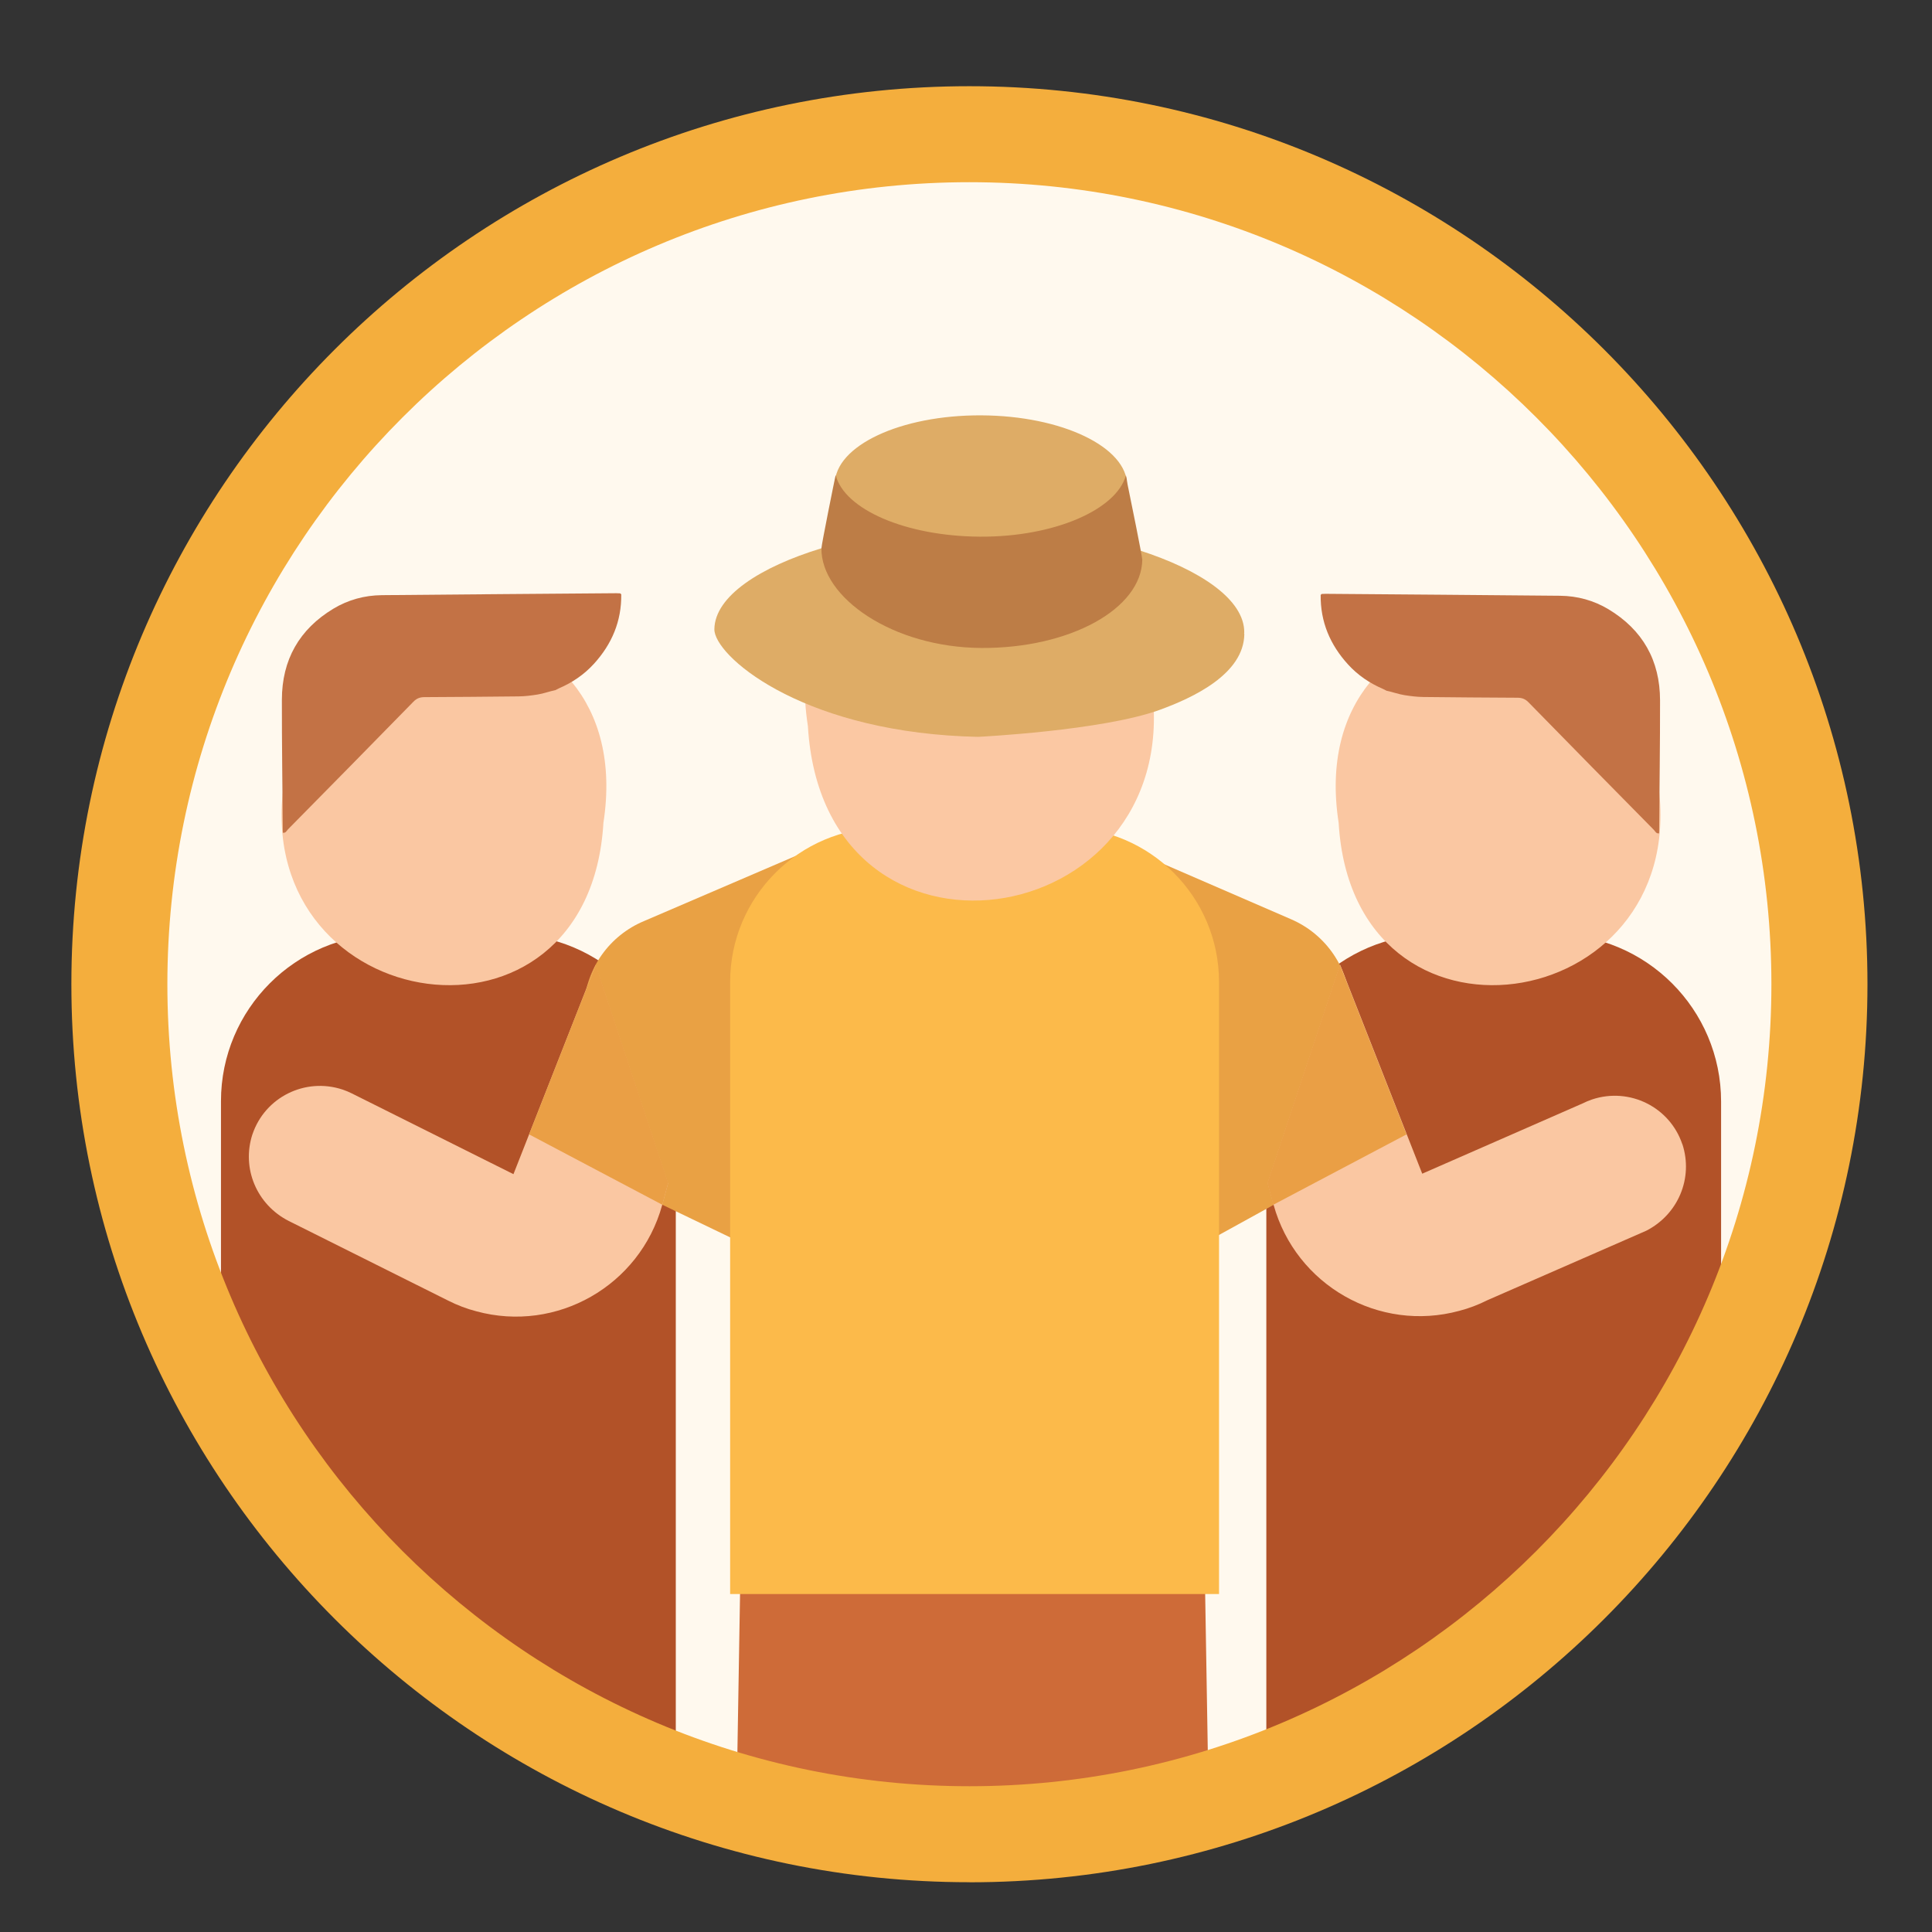
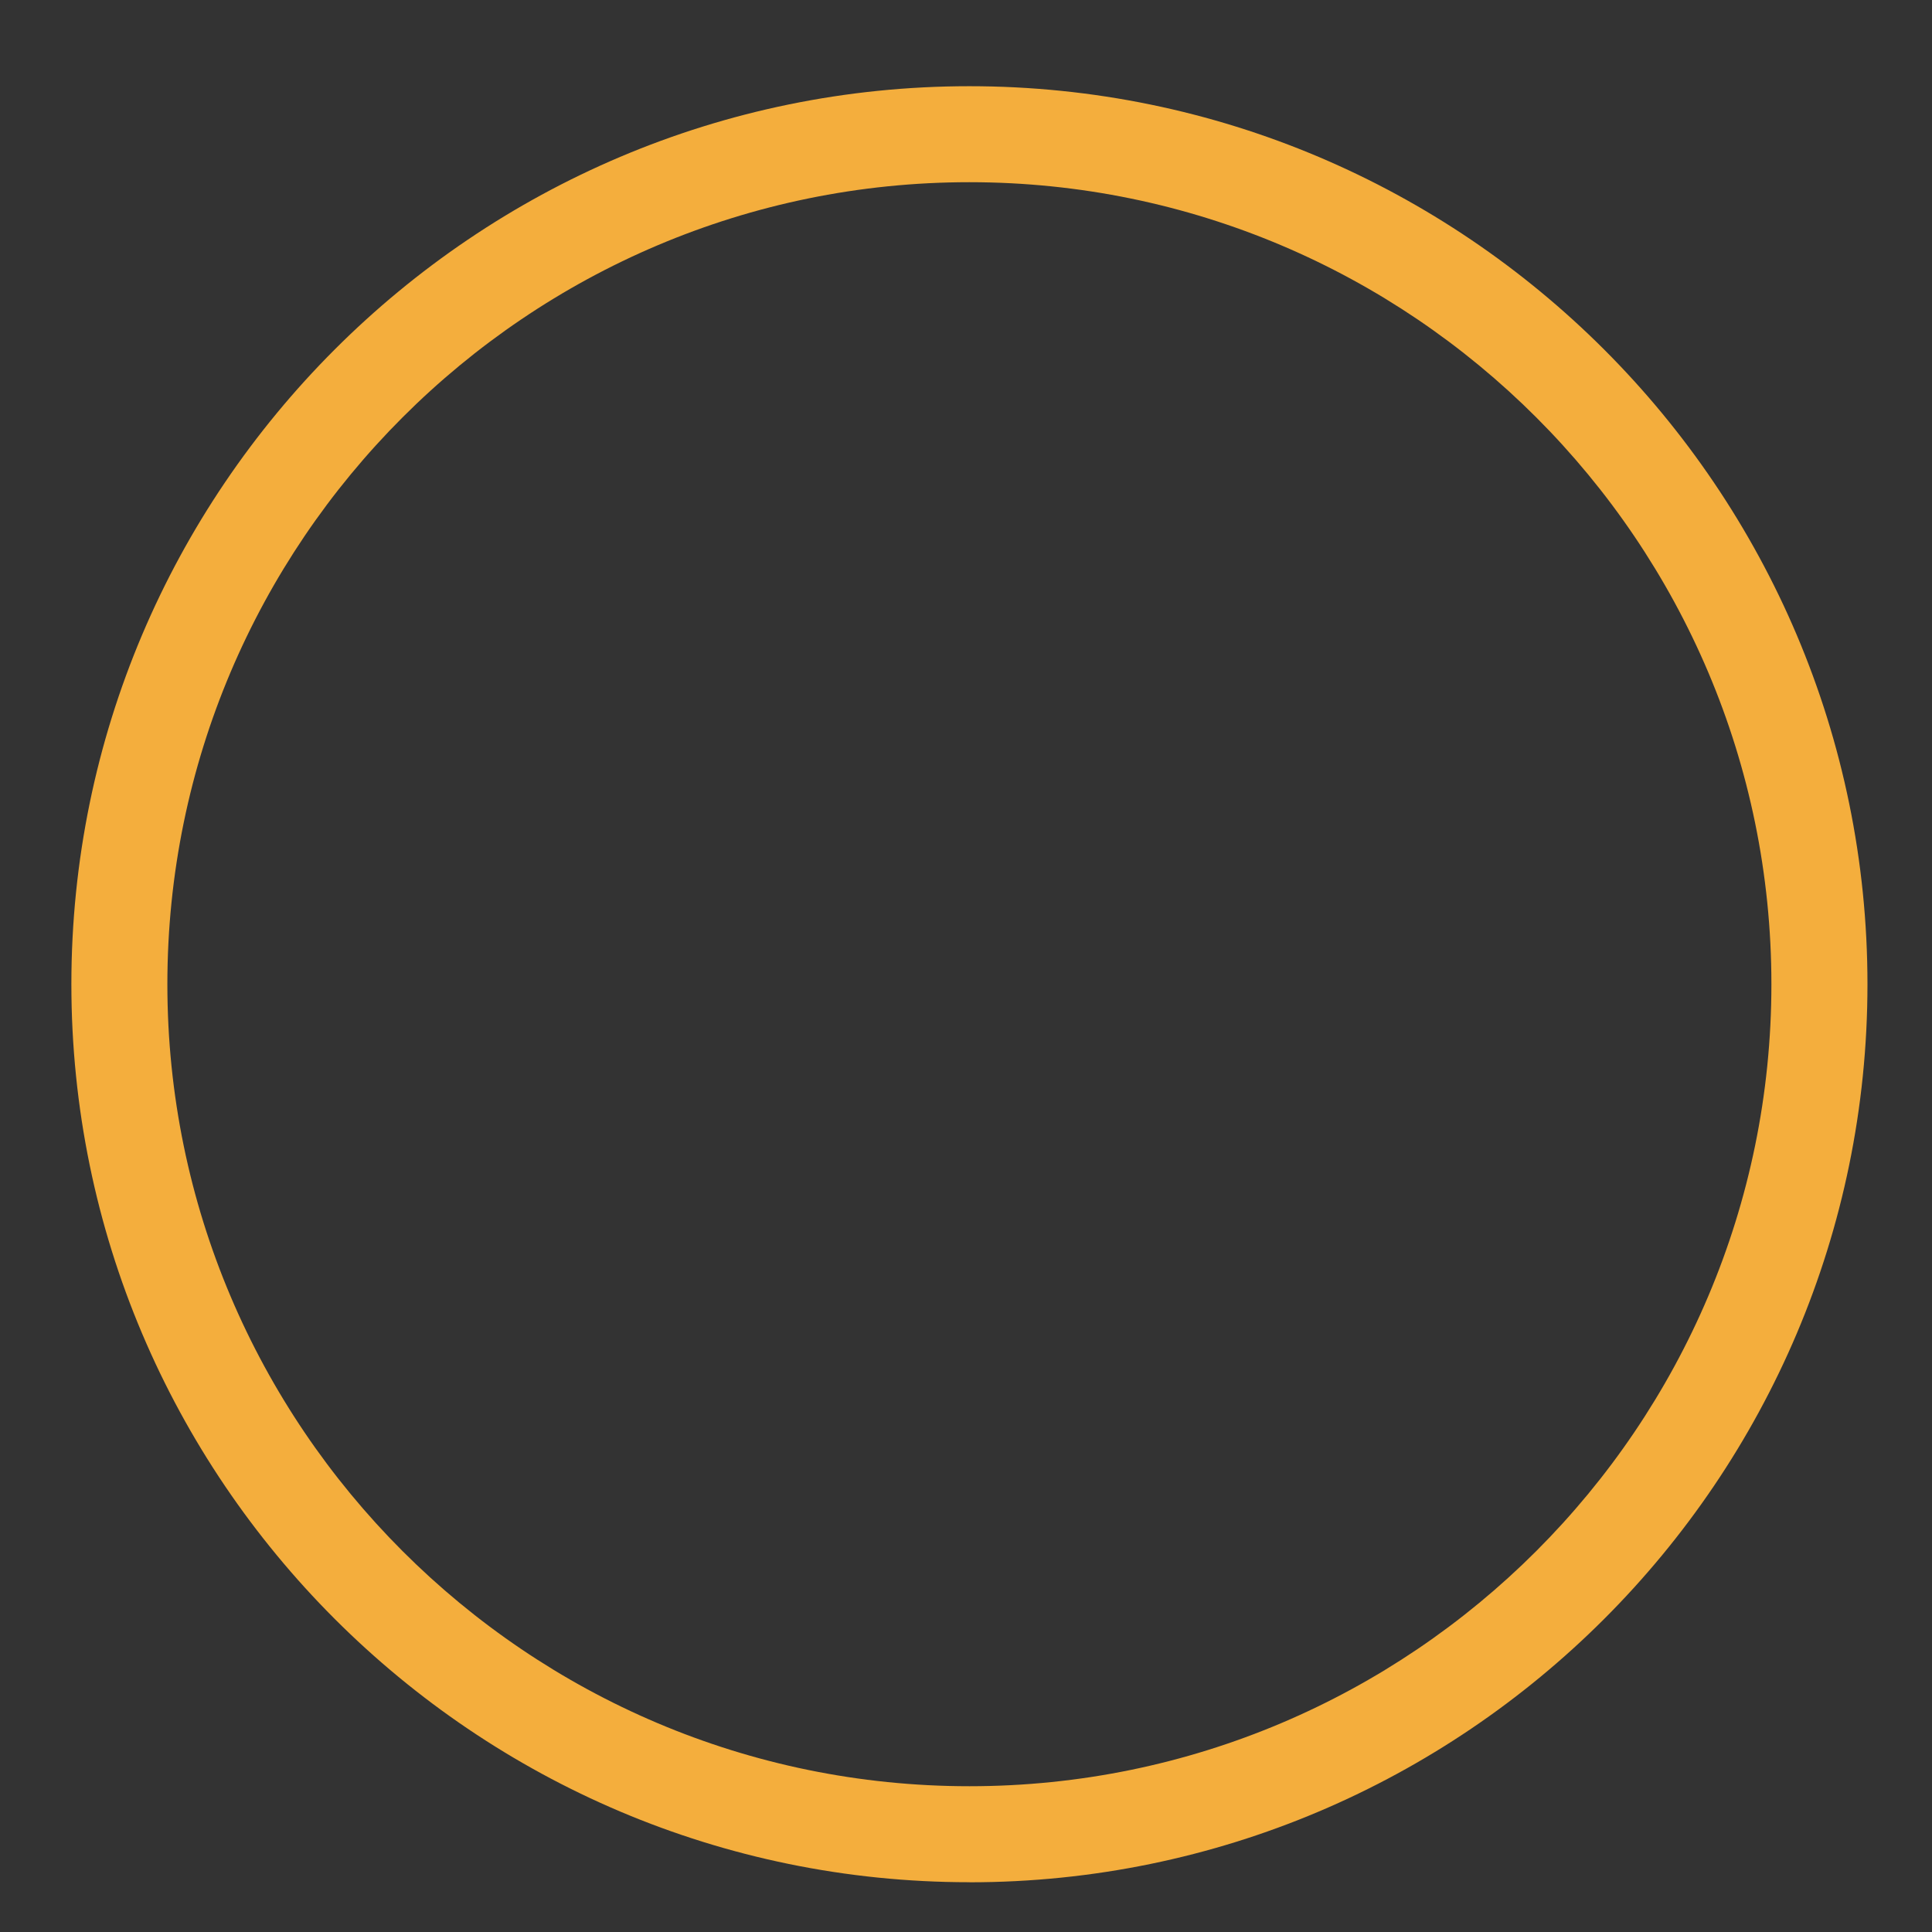
<svg xmlns="http://www.w3.org/2000/svg" id="Que_Hacemos" viewBox="0 0 288 288">
  <rect x="0" y="0" width="288" height="288" fill="#333333" stroke="none" />
  <defs>
    <clipPath id="clippath">
-       <circle cx="143.3" cy="146.73" r="122.45" style="fill:none;" />
-     </clipPath>
+       </clipPath>
  </defs>
  <g style="clip-path:url(#clippath);">
    <circle cx="138.89" cy="156.69" r="148.68" style="fill:#fff9ee;" />
    <g>
      <path d="m213.68,139.29h17.96c13.75,0,24.92,11.16,24.92,24.92v118.97h-67.79v-118.97c0-13.75,11.16-24.92,24.92-24.92Z" style="fill:#b25228;" />
      <path d="m199.55,122.66c2.16,36.66,51.88,29,47.73-5.09-3.13-34.19-53.35-31.21-47.73,5.09Z" style="fill:#fac7a2;" />
    </g>
    <g>
      <path d="m32.94,139.29h67.79v118.34c0,13.72-11.14,24.86-24.86,24.86h-18.08c-13.72,0-24.86-11.14-24.86-24.86v-118.34h0Z" transform="translate(133.67 421.78) rotate(180)" style="fill:#b25228;" />
      <path d="m89.95,122.66c-2.16,36.66-51.88,29-47.73-5.09,3.13-34.19,53.35-31.21,47.73,5.09Z" style="fill:#fac7a2;" />
    </g>
    <path d="m82.74,102.89c-.88.18-1.71.5-2.6.64-.94.15-1.88.27-2.83.28-4.67.05-9.35.09-14.02.11-.7,0-1.19.19-1.68.7-6.2,6.35-12.43,12.67-18.66,18.99-.22.22-.35.61-.79.52-.05-6.61-.15-13.22-.14-19.83.01-5.94,2.59-10.5,7.69-13.57,2.2-1.32,4.62-1.98,7.2-2.01,11.65-.11,23.3-.2,34.95-.29.2,0,.39.01.59.02.05.05.11.09.16.14.05,4.01-1.4,7.43-4.08,10.37-1.46,1.6-3.21,2.79-5.19,3.64-.2.09-.4.2-.6.3Z" style="fill:#c37245;" />
-     <path d="m206.74,102.98c.88.18,1.71.5,2.6.64.94.15,1.88.27,2.83.28,4.67.05,9.35.09,14.02.11.7,0,1.19.19,1.68.7,6.2,6.35,12.43,12.67,18.66,18.99.22.22.35.61.79.52.05-6.61.15-13.22.14-19.83-.01-5.94-2.59-10.5-7.69-13.57-2.2-1.32-4.62-1.98-7.2-2.01-11.65-.11-23.3-.2-34.95-.29-.2,0-.39.01-.59.02-.05.05-.11.09-.16.14-.05,4.01,1.4,7.43,4.08,10.37,1.46,1.6,3.21,2.79,5.19,3.64.2.09.4.2.6.3Z" style="fill:#c37245;" />
    <g>
      <g>
        <polygon points="112.74 222.64 113.65 300.22 112.74 394.96 130.22 394.96 137.81 308.8 145.51 228.79 112.74 222.64" style="fill:#f1c8a7;" />
        <polygon points="110.64 218.35 109.5 286.46 143.58 289.76 147.15 237.62 147.15 218.35 112.02 218.35 110.64 218.35" style="fill:#ce6b38;" />
      </g>
      <g>
        <polygon points="177.22 222.64 176.31 300.22 177.22 394.96 159.75 394.96 152.16 308.8 144.45 228.79 177.22 222.64" style="fill:#f1c8a7;" />
        <polygon points="179.33 218.35 180.47 286.46 146.39 289.76 142.82 237.62 142.82 218.35 177.95 218.35 179.33 218.35" style="fill:#ce6b38;" />
      </g>
-       <path d="m119.06,127.4l-6.69,58.75-13.64-6.56-11.69-29.66c.33-5.58,3.81-10.48,8.97-12.63l23.05-9.9Z" style="fill:#e9a144;" />
      <path d="m173.13,128.66l2.42,58.83,14.3-7.88,11.45-29.69c-.21-5.63-3.64-10.63-8.8-12.87l-19.36-8.39Z" style="fill:#e9a144;" />
      <path d="m131.86,123.37h26.84c12.71,0,23.02,10.32,23.02,23.02v91.23h-72.88v-91.23c0-12.71,10.32-23.02,23.02-23.02Z" style="fill:#fcba4a;" />
      <path d="m120.43,108.23c2.32,39.42,55.78,31.17,51.32-5.47-3.36-36.75-57.35-33.55-51.32,5.47Z" style="fill:#fbc8a3;" />
      <g>
        <path d="m185.48,94.51s-.02-.07-.02-.1c0-.04.02-.07.02-.11.05-4.93-6.6-9.37-15.69-12.28l-47.34-.29c-9.13,2.79-15.9,7.14-15.96,12.07-.04,3.84,12.38,14.85,37.15,15.97.03.01-.07-.03,0,0,.44,0,.99.04,1.44.05.25,0,.49.01.74.02,0,0,18.49-.91,27.05-4.02,4.97-1.81,12.55-5.33,12.62-11.31Z" style="fill:#deac66;" />
        <ellipse cx="146.22" cy="72.26" rx="10.35" ry="21.79" transform="translate(73.26 218.13) rotate(-89.72)" style="fill:#deac66;" />
        <path d="m170.27,83.41c0-.49-1.7-8.85-2.26-11.56,0-.17-.04-.42-.17-.99-1.4,5.1-10.66,9.21-21.77,9.14-11.11-.07-20.22-4.08-21.5-9.19,0,0,0,0,0,0,0,0,0,0,0,0-.13.55-2.11,10.36-2.12,10.92-.08,7.36,10.64,14.78,23.82,14.86,13.18.08,23.92-5.82,24.01-13.18Z" style="fill:#bd7d46;" />
      </g>
    </g>
-     <path d="m250.78,170.57c-1.86-5.54-7.85-8.53-13.44-6.68-.48.16-.97.37-1.41.59l-23.92,10.48-12.24-31.14-10.8,32.53.88,3.25c3.32,11.99,15.72,19.07,27.7,15.8,1.44-.37,2.84-.91,4.17-1.58l23.67-10.35c4.77-2.43,7.05-7.86,5.4-12.91Z" style="fill:#fac7a2;" />
-     <path d="m37.63,169.1c1.86-5.54,7.85-8.53,13.44-6.68.48.16.97.37,1.41.59l24.06,12.02,12.24-31.14,10.8,32.53-.88,3.25c-3.32,11.99-15.72,19.07-27.7,15.8-1.44-.37-2.84-.91-4.17-1.58l-23.8-11.89c-4.77-2.43-7.05-7.86-5.4-12.91Z" style="fill:#fac7a2;" />
    <path d="m209.67,169.1l-9.94-25.29-10.8,32.53.88,3.25" style="fill:#ea9f45;" />
    <path d="m78.87,169.1l9.94-25.29,10.8,32.53-.88,3.25" style="fill:#ea9f45;" />
  </g>
  <path d="m144.51,280.58c-73.82,0-133.87-60.05-133.87-133.87S70.7,12.85,144.51,12.85s133.87,60.05,133.87,133.87-60.05,133.87-133.87,133.87Zm0-253.42c-65.92,0-119.56,53.63-119.56,119.56s53.63,119.55,119.56,119.55,119.55-53.63,119.55-119.55S210.44,27.16,144.51,27.16Z" style="fill:#f4ae3d;" />
</svg>